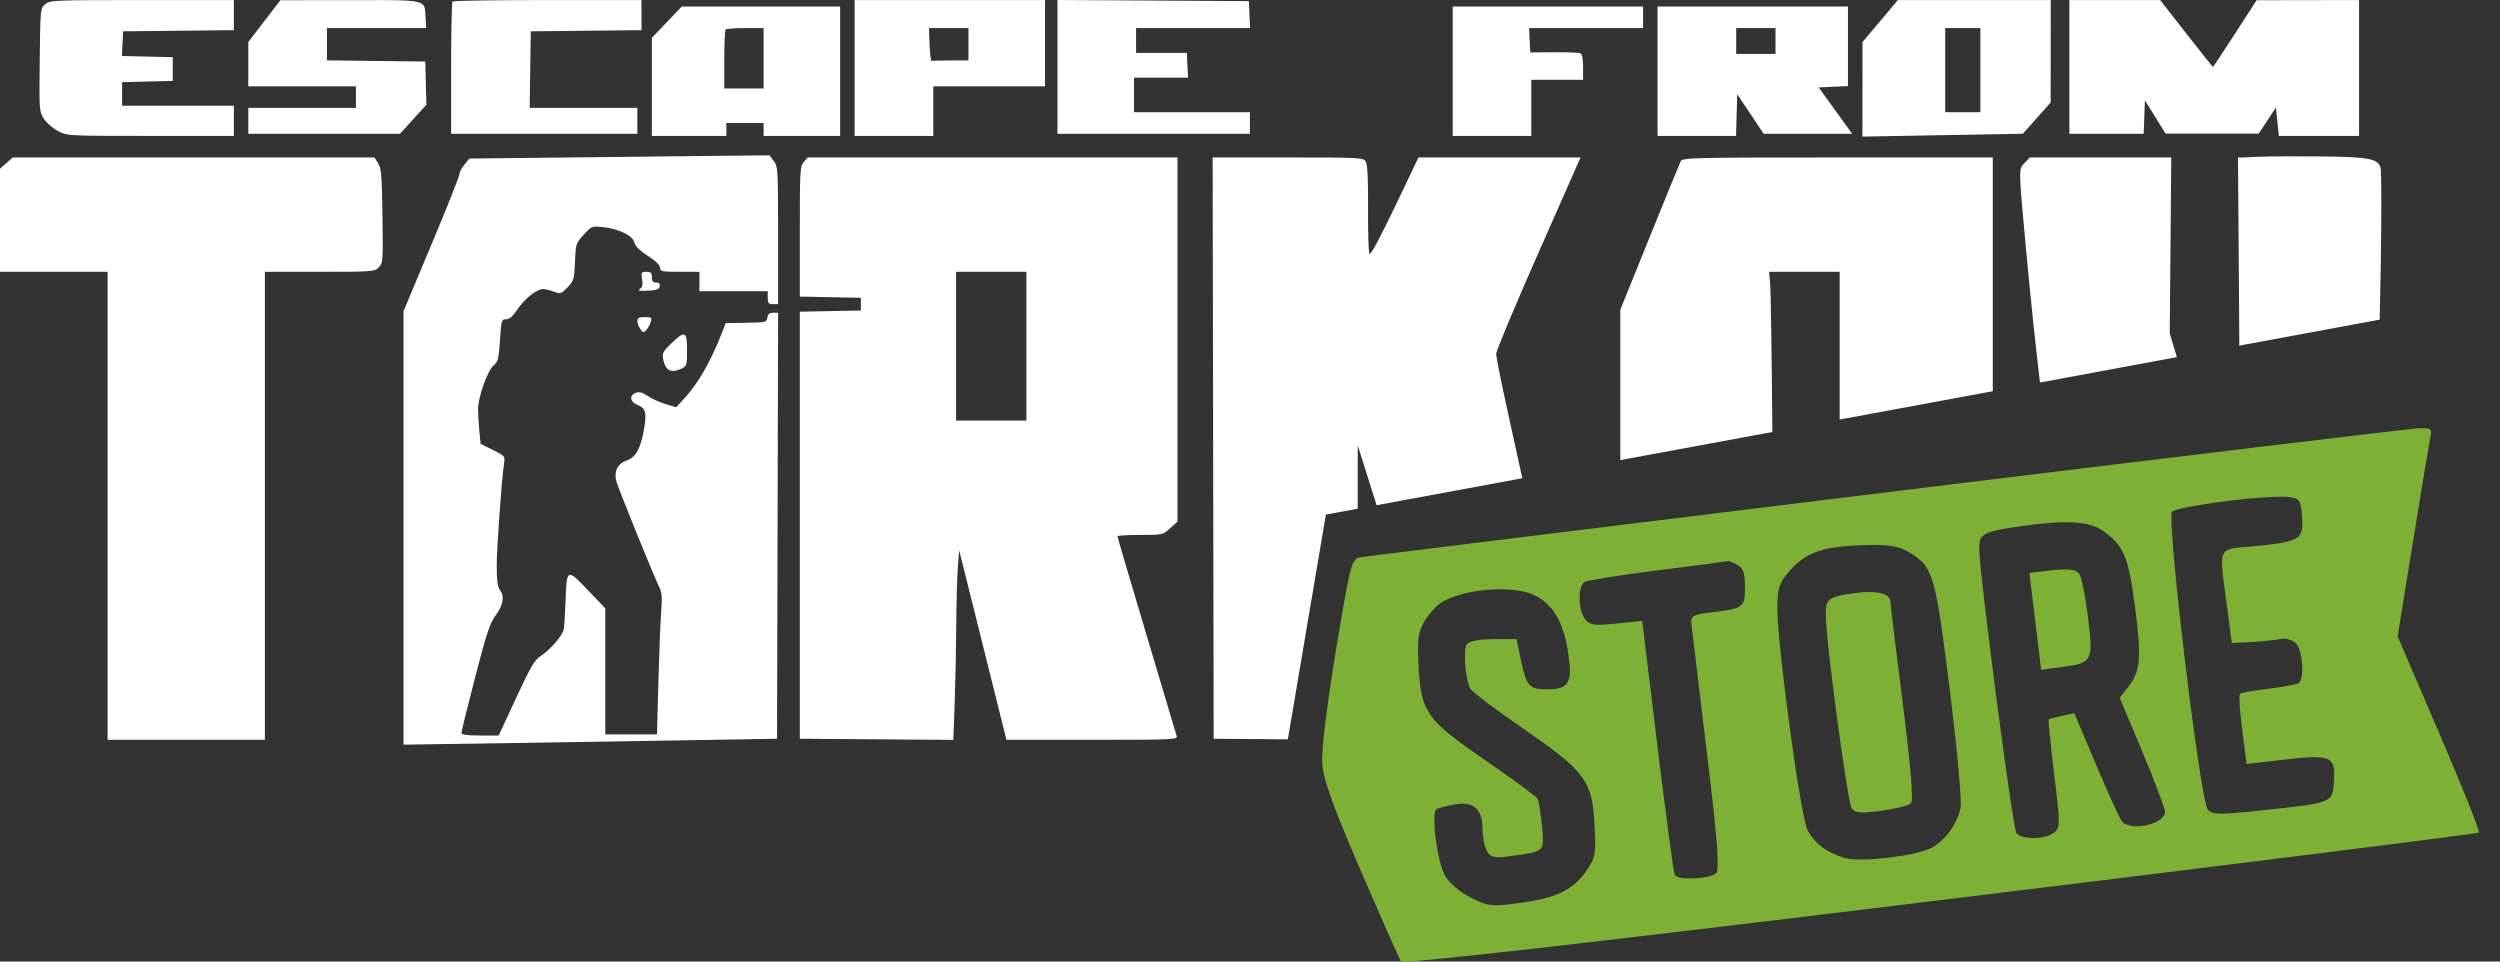
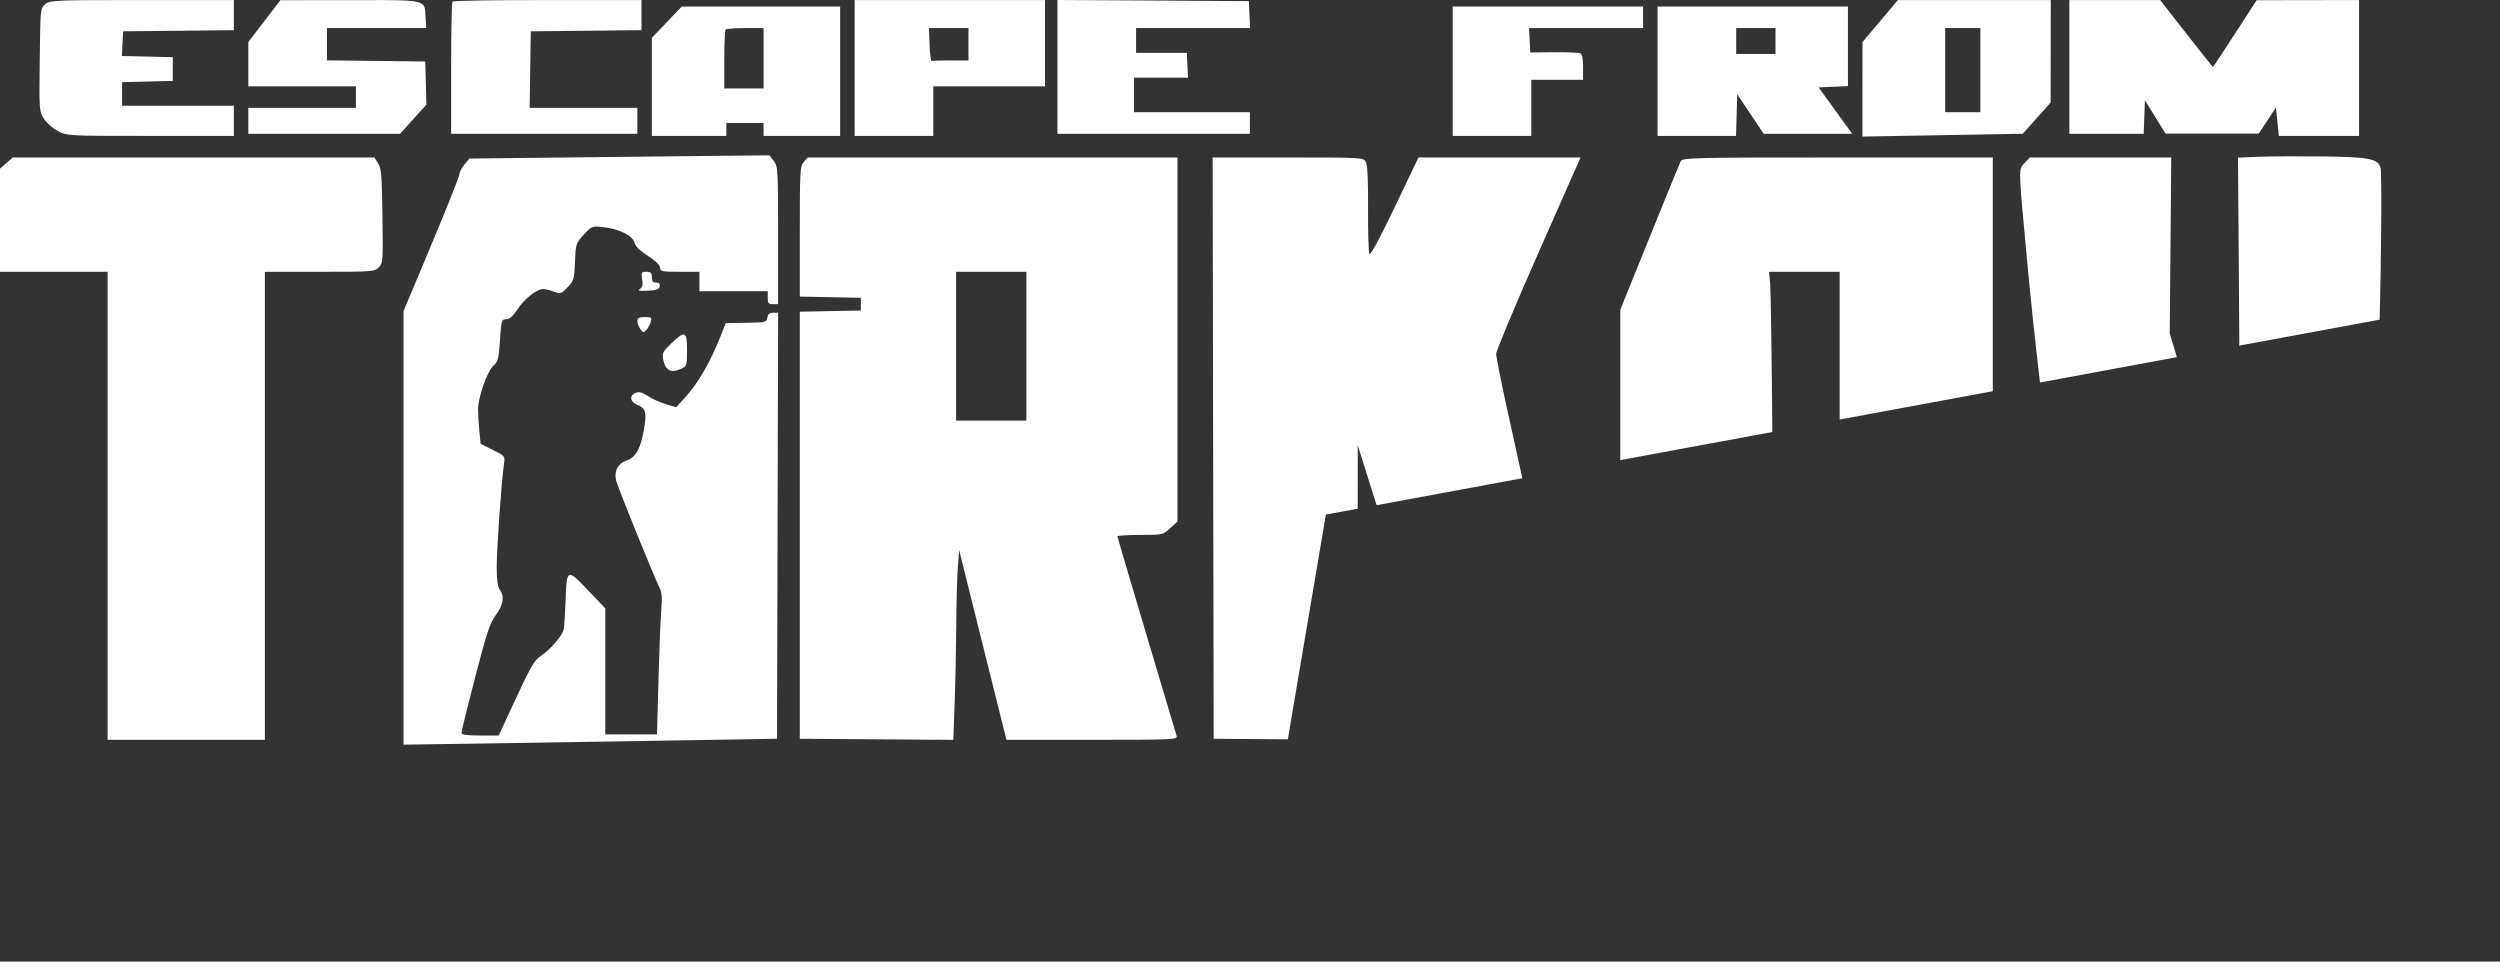
<svg xmlns="http://www.w3.org/2000/svg" width="104" height="40" viewBox="0 0 104 40" fill="none">
  <rect x="0" y="0" width="104" height="40" fill="#333333" stroke="none" />
  <path fill-rule="evenodd" clip-rule="evenodd" d="M1.653 2.486C1.678 0.359 1.68 0.343 1.882 0.173C2.075 0.01 2.273 0.002 5.906 0.002H9.728V0.628V1.255L7.425 1.279L5.122 1.303L5.096 1.816L5.071 2.329L6.129 2.354L7.188 2.379V2.873V3.366L6.134 3.392L5.079 3.417V3.907V4.398H7.403H9.728V5.026V5.654H6.259C2.834 5.654 2.787 5.652 2.408 5.452C2.197 5.341 1.935 5.11 1.826 4.939C1.63 4.633 1.628 4.595 1.653 2.486ZM10.33 1.748L10.997 0.878L11.665 0.008L14.559 0.005C16.868 0.002 17.461 -0.018 17.627 0.238C17.696 0.344 17.69 0.5 17.704 0.725L17.73 1.168H15.666H13.601V1.839V2.511L15.646 2.535L17.691 2.559L17.715 3.456L17.739 4.353L17.191 4.959L16.643 5.565H13.487H10.33V5.026V4.488H12.569H14.807V4.039V3.591H12.569H10.33V2.669V1.748ZM18.767 2.843C18.767 1.346 18.793 0.094 18.824 0.062C18.856 0.029 20.637 0.002 22.784 0.002H26.686V0.628V1.255L24.384 1.279L22.081 1.303L22.057 2.895L22.034 4.488H24.274H26.514V5.026V5.565H22.64H18.767V2.843ZM35.553 5.654V2.828V0.002H39.513H43.473V1.796V3.591H41.149H38.825V4.622V5.654H37.189H35.553ZM43.99 5.565V2.782V0L47.971 0.023L51.953 0.047L51.978 0.607L52.004 1.168H49.632H47.261V1.684L47.261 2.2H48.316H49.37L49.396 2.716L49.422 3.232H48.298H47.175V3.95V4.667H49.585H51.996V5.116V5.565H47.993H43.99ZM77.479 1.751L78.216 0.877L78.953 0.002H82.132H85.311L85.309 2.133L85.307 4.264L84.728 4.914L84.149 5.564L80.813 5.623L77.477 5.682L77.478 3.717L77.479 1.751ZM86.085 5.565V2.783V0.002H87.974H89.862L90.948 1.392C91.545 2.157 92.044 2.783 92.058 2.783C92.071 2.783 92.486 2.159 92.979 1.396L93.876 0.009L96.007 0.005L98.137 0.002V2.828V5.654H96.469H94.8L94.74 5.063L94.679 4.472L94.32 5.016L93.962 5.559L92.025 5.559L90.088 5.558L89.658 4.866L89.228 4.174L89.203 4.869L89.177 5.565H87.631H86.085ZM27.117 1.576L27.739 0.924L28.361 0.271H31.656H34.951V2.963V5.654H33.358H31.765V5.385V5.116H30.991H30.216V5.385V5.654H28.666H27.117V3.615V1.576ZM60.432 5.654V2.963V0.271H64.392H68.352V0.72V1.168H65.98H63.609L63.634 1.675L63.66 2.182L64.635 2.174C65.171 2.169 65.665 2.188 65.733 2.215C65.82 2.25 65.855 2.417 65.855 2.793V3.321H64.779H63.703V4.488V5.654H62.068H60.432ZM68.954 5.654V2.963V0.271H72.914H76.874V1.927V3.583L76.265 3.609L75.656 3.636L76.353 4.6L77.05 5.565H75.21H73.369L72.819 4.742L72.269 3.92L72.244 4.787L72.219 5.654H70.587H68.954ZM31.765 3.68V2.424V1.168H31.005C30.587 1.168 30.219 1.195 30.187 1.228C30.156 1.261 30.13 1.826 30.13 2.484V3.68H30.948H31.765ZM40.288 2.514V1.841V1.168H39.467H38.645L38.67 1.864C38.684 2.246 38.724 2.549 38.76 2.536C38.795 2.524 39.154 2.514 39.556 2.514H40.288ZM73.861 2.245V1.707V1.168H73.043H72.226V1.707V2.245H73.043H73.861ZM82.384 4.667V2.918V1.168H81.652H80.92V2.918V4.667H81.652H82.384ZM19.526 6.596L23.688 6.55C25.976 6.524 28.785 6.494 29.93 6.482L32.011 6.462L32.19 6.698C32.362 6.926 32.368 7.037 32.368 9.794V12.653H32.153C31.971 12.653 31.938 12.611 31.938 12.383V12.114H30.517H29.097V11.71V11.307H28.279C27.54 11.307 27.461 11.291 27.461 11.14C27.461 11.033 27.279 10.856 26.954 10.647C26.614 10.428 26.429 10.245 26.392 10.09C26.322 9.8 25.75 9.519 25.086 9.448C24.625 9.398 24.611 9.404 24.284 9.763C23.957 10.12 23.949 10.144 23.919 10.895C23.89 11.621 23.874 11.678 23.611 11.952C23.349 12.225 23.317 12.235 23.045 12.133C22.887 12.073 22.682 12.024 22.59 12.024C22.328 12.024 21.813 12.435 21.521 12.877C21.336 13.158 21.195 13.281 21.056 13.281C20.867 13.281 20.855 13.32 20.799 14.155C20.746 14.936 20.718 15.048 20.528 15.209C20.276 15.424 19.886 16.532 19.886 17.034C19.886 17.225 19.91 17.625 19.94 17.922L19.994 18.463L20.504 18.717C21.006 18.967 21.013 18.975 20.967 19.288C20.863 19.994 20.661 22.85 20.663 23.581C20.665 24.124 20.704 24.414 20.792 24.535C20.995 24.815 20.941 25.157 20.626 25.588C20.376 25.928 20.248 26.314 19.765 28.18C19.452 29.386 19.197 30.423 19.197 30.485C19.197 30.566 19.41 30.597 19.971 30.597H20.746L21.468 29.04C22.078 27.728 22.239 27.453 22.494 27.289C22.885 27.037 23.399 26.441 23.452 26.18C23.474 26.068 23.507 25.551 23.525 25.032C23.573 23.64 23.583 23.634 24.451 24.544L25.18 25.308V27.93V30.552H26.256H27.332L27.39 28.354C27.422 27.145 27.474 25.828 27.506 25.428C27.554 24.826 27.538 24.648 27.413 24.396C27.194 23.959 25.743 20.379 25.643 20.031C25.525 19.621 25.698 19.276 26.085 19.149C26.451 19.029 26.662 18.636 26.796 17.825C26.906 17.151 26.857 16.977 26.514 16.842C26.206 16.721 26.17 16.448 26.448 16.341C26.59 16.287 26.721 16.321 26.944 16.471C27.11 16.584 27.445 16.736 27.688 16.809L28.129 16.943L28.472 16.57C29.041 15.949 29.553 15.063 30.001 13.922L30.19 13.441L31.042 13.428C31.856 13.416 31.896 13.406 31.922 13.213C31.942 13.067 32.007 13.011 32.159 13.011H32.369L32.347 21.872L32.325 30.732L29.14 30.786C27.388 30.816 23.892 30.871 21.371 30.909L16.787 30.978V21.96V12.942L17.948 10.173C18.587 8.65 19.11 7.335 19.11 7.252C19.111 7.168 19.204 6.987 19.319 6.848L19.526 6.596ZM93.101 6.557L93.962 6.522C94.436 6.503 95.639 6.497 96.637 6.508C98.548 6.531 98.926 6.605 99.031 6.977C99.093 7.198 99.057 10.977 98.993 13.298L93.142 14.38L93.156 14.337L93.129 10.447L93.101 6.557ZM90.557 14.858L90.261 13.868L90.293 10.21L90.324 6.551H87.383H84.442L84.221 6.782C84.185 6.82 84.154 6.85 84.128 6.884C83.974 7.09 84.012 7.439 84.287 10.409C84.465 12.337 84.658 14.177 84.863 15.912L90.557 14.858ZM82.9 16.275V15.394V6.551H76.447C70.388 6.551 69.989 6.561 69.916 6.708C69.873 6.795 69.291 8.22 68.622 9.875L67.405 12.884L67.405 18.892V19.141L73.73 17.971C73.704 14.803 73.663 12.033 73.638 11.778L73.591 11.307H75.06H76.53V17.453L82.9 16.275ZM63.328 19.895C63.154 19.097 62.882 17.854 62.675 16.916C62.436 15.832 62.24 14.842 62.241 14.718C62.242 14.594 63.032 12.705 63.996 10.522L65.75 6.551H62.379H59.009L58.023 8.612C57.403 9.909 57.012 10.632 56.969 10.563C56.931 10.503 56.905 9.663 56.911 8.695C56.918 7.524 56.889 6.872 56.823 6.744C56.725 6.553 56.706 6.551 53.585 6.551H50.446L50.467 18.642L50.489 30.732L53.481 30.755L53.574 30.756L55.157 21.406L56.48 21.161L56.482 18.529L57.267 21.016L63.328 19.895ZM0 7.016L0.265 6.784L0.53 6.551H8.054H15.578L15.73 6.794C15.862 7.003 15.886 7.302 15.91 8.986C15.937 10.857 15.931 10.943 15.76 11.121C15.588 11.3 15.492 11.307 13.3 11.307H11.019V21.041V30.776H7.748H4.476V21.041V11.307H2.238H0V9.161V7.016ZM33.272 9.634C33.272 7.1 33.282 6.917 33.436 6.74L33.6 6.551H41.291H48.983V14.124V21.696L48.678 21.974C48.377 22.25 48.363 22.253 47.43 22.253C46.911 22.253 46.486 22.279 46.486 22.311C46.486 22.343 47.03 24.19 47.695 26.416C48.36 28.641 48.925 30.533 48.949 30.619C48.992 30.767 48.784 30.776 45.431 30.776H41.868L40.884 26.832L39.901 22.889L39.845 23.625C39.814 24.03 39.785 25.108 39.78 26.021C39.775 26.934 39.746 28.378 39.715 29.23L39.658 30.779L36.465 30.755L33.272 30.732V21.849V12.967L34.542 12.942L35.812 12.917V12.653V12.388L34.542 12.363L33.272 12.338V9.634ZM26.616 12.024C26.725 11.955 26.749 11.855 26.713 11.62C26.667 11.329 26.68 11.307 26.89 11.307C27.075 11.307 27.117 11.349 27.117 11.531C27.117 11.698 27.162 11.755 27.295 11.755C27.419 11.755 27.465 11.804 27.445 11.912C27.423 12.036 27.315 12.074 26.944 12.092C26.593 12.109 26.509 12.091 26.616 12.024ZM42.698 17.497V14.402V11.307H41.235H39.772V14.402V17.497H41.235H42.698ZM26.638 13.69C26.57 13.594 26.514 13.443 26.514 13.353C26.514 13.227 26.582 13.191 26.821 13.191C27.1 13.191 27.123 13.21 27.07 13.393C27.038 13.504 26.956 13.655 26.887 13.729C26.776 13.849 26.748 13.844 26.638 13.69ZM27.584 14.928C27.54 14.698 27.585 14.613 27.926 14.286C28.499 13.735 28.58 13.771 28.58 14.567C28.58 15.186 28.567 15.232 28.361 15.33C27.911 15.544 27.679 15.424 27.584 14.928Z" fill="white" />
-   <path fill-rule="evenodd" clip-rule="evenodd" d="M78.556 20.471C66.729 21.923 56.863 23.139 56.632 23.174C56.222 23.236 56.2 23.319 55.583 27.003C55.226 29.134 54.974 31.167 55.002 31.689C55.041 32.411 55.386 33.384 56.603 36.207C57.456 38.186 58.208 39.887 58.275 39.987C58.359 40.114 65.129 39.347 80.715 37.447C92.99 35.949 103.074 34.684 103.123 34.636C103.172 34.587 102.431 32.73 101.476 30.511L99.741 26.474L100.383 22.513C100.736 20.334 101.062 18.382 101.107 18.175C101.181 17.841 101.127 17.801 100.626 17.815C100.315 17.824 90.384 19.019 78.556 20.471ZM95.675 20.908C95.731 21.054 95.777 21.432 95.777 21.749C95.777 22.451 95.55 22.559 93.719 22.728C92.212 22.866 92.303 22.654 92.645 25.246L92.843 26.752L93.68 26.707C94.141 26.683 94.682 26.626 94.883 26.581C95.089 26.536 95.365 26.616 95.513 26.764C95.802 27.052 95.877 28.26 95.616 28.421C95.528 28.476 94.962 28.579 94.359 28.652C93.755 28.724 93.224 28.821 93.178 28.867C93.131 28.913 93.176 29.588 93.277 30.367L93.46 31.782L95.047 31.598C96.978 31.373 97.168 31.459 97.091 32.52C97.027 33.402 97.046 33.395 94.112 33.709C92.356 33.897 92.041 33.894 91.848 33.686C91.529 33.346 90.111 21.535 90.359 21.288C90.554 21.094 93.302 20.701 94.709 20.666C95.356 20.649 95.599 20.71 95.675 20.908ZM87.512 22.1C88.364 22.734 88.543 23.164 88.814 25.225C89.096 27.379 89.049 27.927 88.522 28.593L88.179 29.028L89.122 31.276C89.641 32.512 90.065 33.635 90.065 33.772C90.065 34.293 88.61 34.604 88.264 34.157C88.175 34.042 87.694 32.985 87.196 31.809L86.29 29.671L85.784 29.779C85.505 29.838 85.255 29.906 85.228 29.93C85.201 29.954 85.302 30.976 85.453 32.203C85.713 34.325 85.712 34.443 85.427 34.651C85.047 34.927 84.111 34.932 83.885 34.659C83.724 34.465 82.331 23.796 82.335 22.787C82.337 22.192 82.503 22.11 84.185 21.874C85.977 21.622 86.958 21.688 87.512 22.1ZM79.429 22.979C80.421 23.581 80.505 23.866 81.105 28.648C81.412 31.102 81.617 33.337 81.56 33.613C81.419 34.285 80.902 34.987 80.33 35.281C79.688 35.612 77.399 35.878 76.761 35.696C76.001 35.479 75.488 35.096 75.191 34.524C74.903 33.969 73.939 26.878 73.937 25.3C73.936 24.52 74.014 24.258 74.374 23.832C75.119 22.951 75.844 22.705 77.8 22.672C78.612 22.658 79.031 22.737 79.429 22.979ZM72.267 23.494C72.514 23.626 72.592 23.848 72.592 24.42C72.592 25.269 72.537 25.311 71.205 25.474C70.391 25.573 70.327 25.613 70.366 25.999C70.39 26.229 70.674 28.592 70.998 31.25C71.443 34.897 71.541 36.14 71.398 36.313C71.193 36.559 69.813 36.633 69.671 36.406C69.625 36.331 69.301 33.921 68.951 31.05L68.316 25.83L67.236 25.94C66.303 26.035 66.126 26.008 65.93 25.741C65.645 25.353 65.635 24.388 65.914 24.214C66.029 24.142 67.409 23.921 68.98 23.723C70.551 23.526 71.86 23.355 71.889 23.343C71.918 23.331 72.088 23.399 72.267 23.494ZM84.934 23.774L84.423 23.839L84.668 25.851L84.912 27.863L85.766 27.752C87.048 27.584 87.091 27.502 86.858 25.651C86.749 24.784 86.585 23.98 86.494 23.865C86.332 23.661 85.983 23.641 84.934 23.774ZM63.752 24.725C64.551 25.057 65.026 25.822 65.225 27.093C65.431 28.411 65.284 28.676 64.349 28.676C63.605 28.676 63.497 28.552 63.262 27.421L63.088 26.584L62.119 26.589C61.491 26.592 61.1 26.673 61.01 26.82C60.861 27.059 60.963 28.272 61.163 28.65C61.228 28.773 62.174 29.489 63.265 30.24C65.947 32.088 66.22 32.443 66.327 34.226C66.403 35.492 66.374 35.675 66.014 36.198C65.455 37.013 64.784 37.346 63.284 37.554C62.06 37.724 61.931 37.711 61.198 37.347C60.75 37.125 60.288 36.736 60.116 36.435C59.786 35.861 59.521 33.795 59.759 33.658C59.841 33.612 60.184 33.524 60.521 33.463C61.294 33.324 61.672 33.656 61.672 34.473C61.672 34.794 61.752 35.207 61.85 35.39C62.004 35.675 62.139 35.707 62.816 35.616C64.281 35.418 64.246 35.451 64.146 34.359C64.098 33.823 64.01 33.308 63.952 33.214C63.893 33.12 62.922 32.407 61.793 31.63C59.332 29.938 59.115 29.633 59.015 27.729C58.953 26.55 58.992 26.275 59.293 25.79C59.486 25.479 59.826 25.128 60.048 25.009C61.02 24.491 62.853 24.351 63.752 24.725ZM77.187 24.67C76.073 24.82 75.953 24.905 75.95 25.548C75.945 26.591 76.856 33.385 77.033 33.626C77.178 33.824 77.414 33.843 78.269 33.727C78.85 33.648 79.401 33.508 79.494 33.416C79.605 33.305 79.49 31.903 79.151 29.228C78.87 27.017 78.64 25.125 78.64 25.023C78.64 24.691 78.068 24.552 77.187 24.67Z" fill="#7EB035" />
</svg>